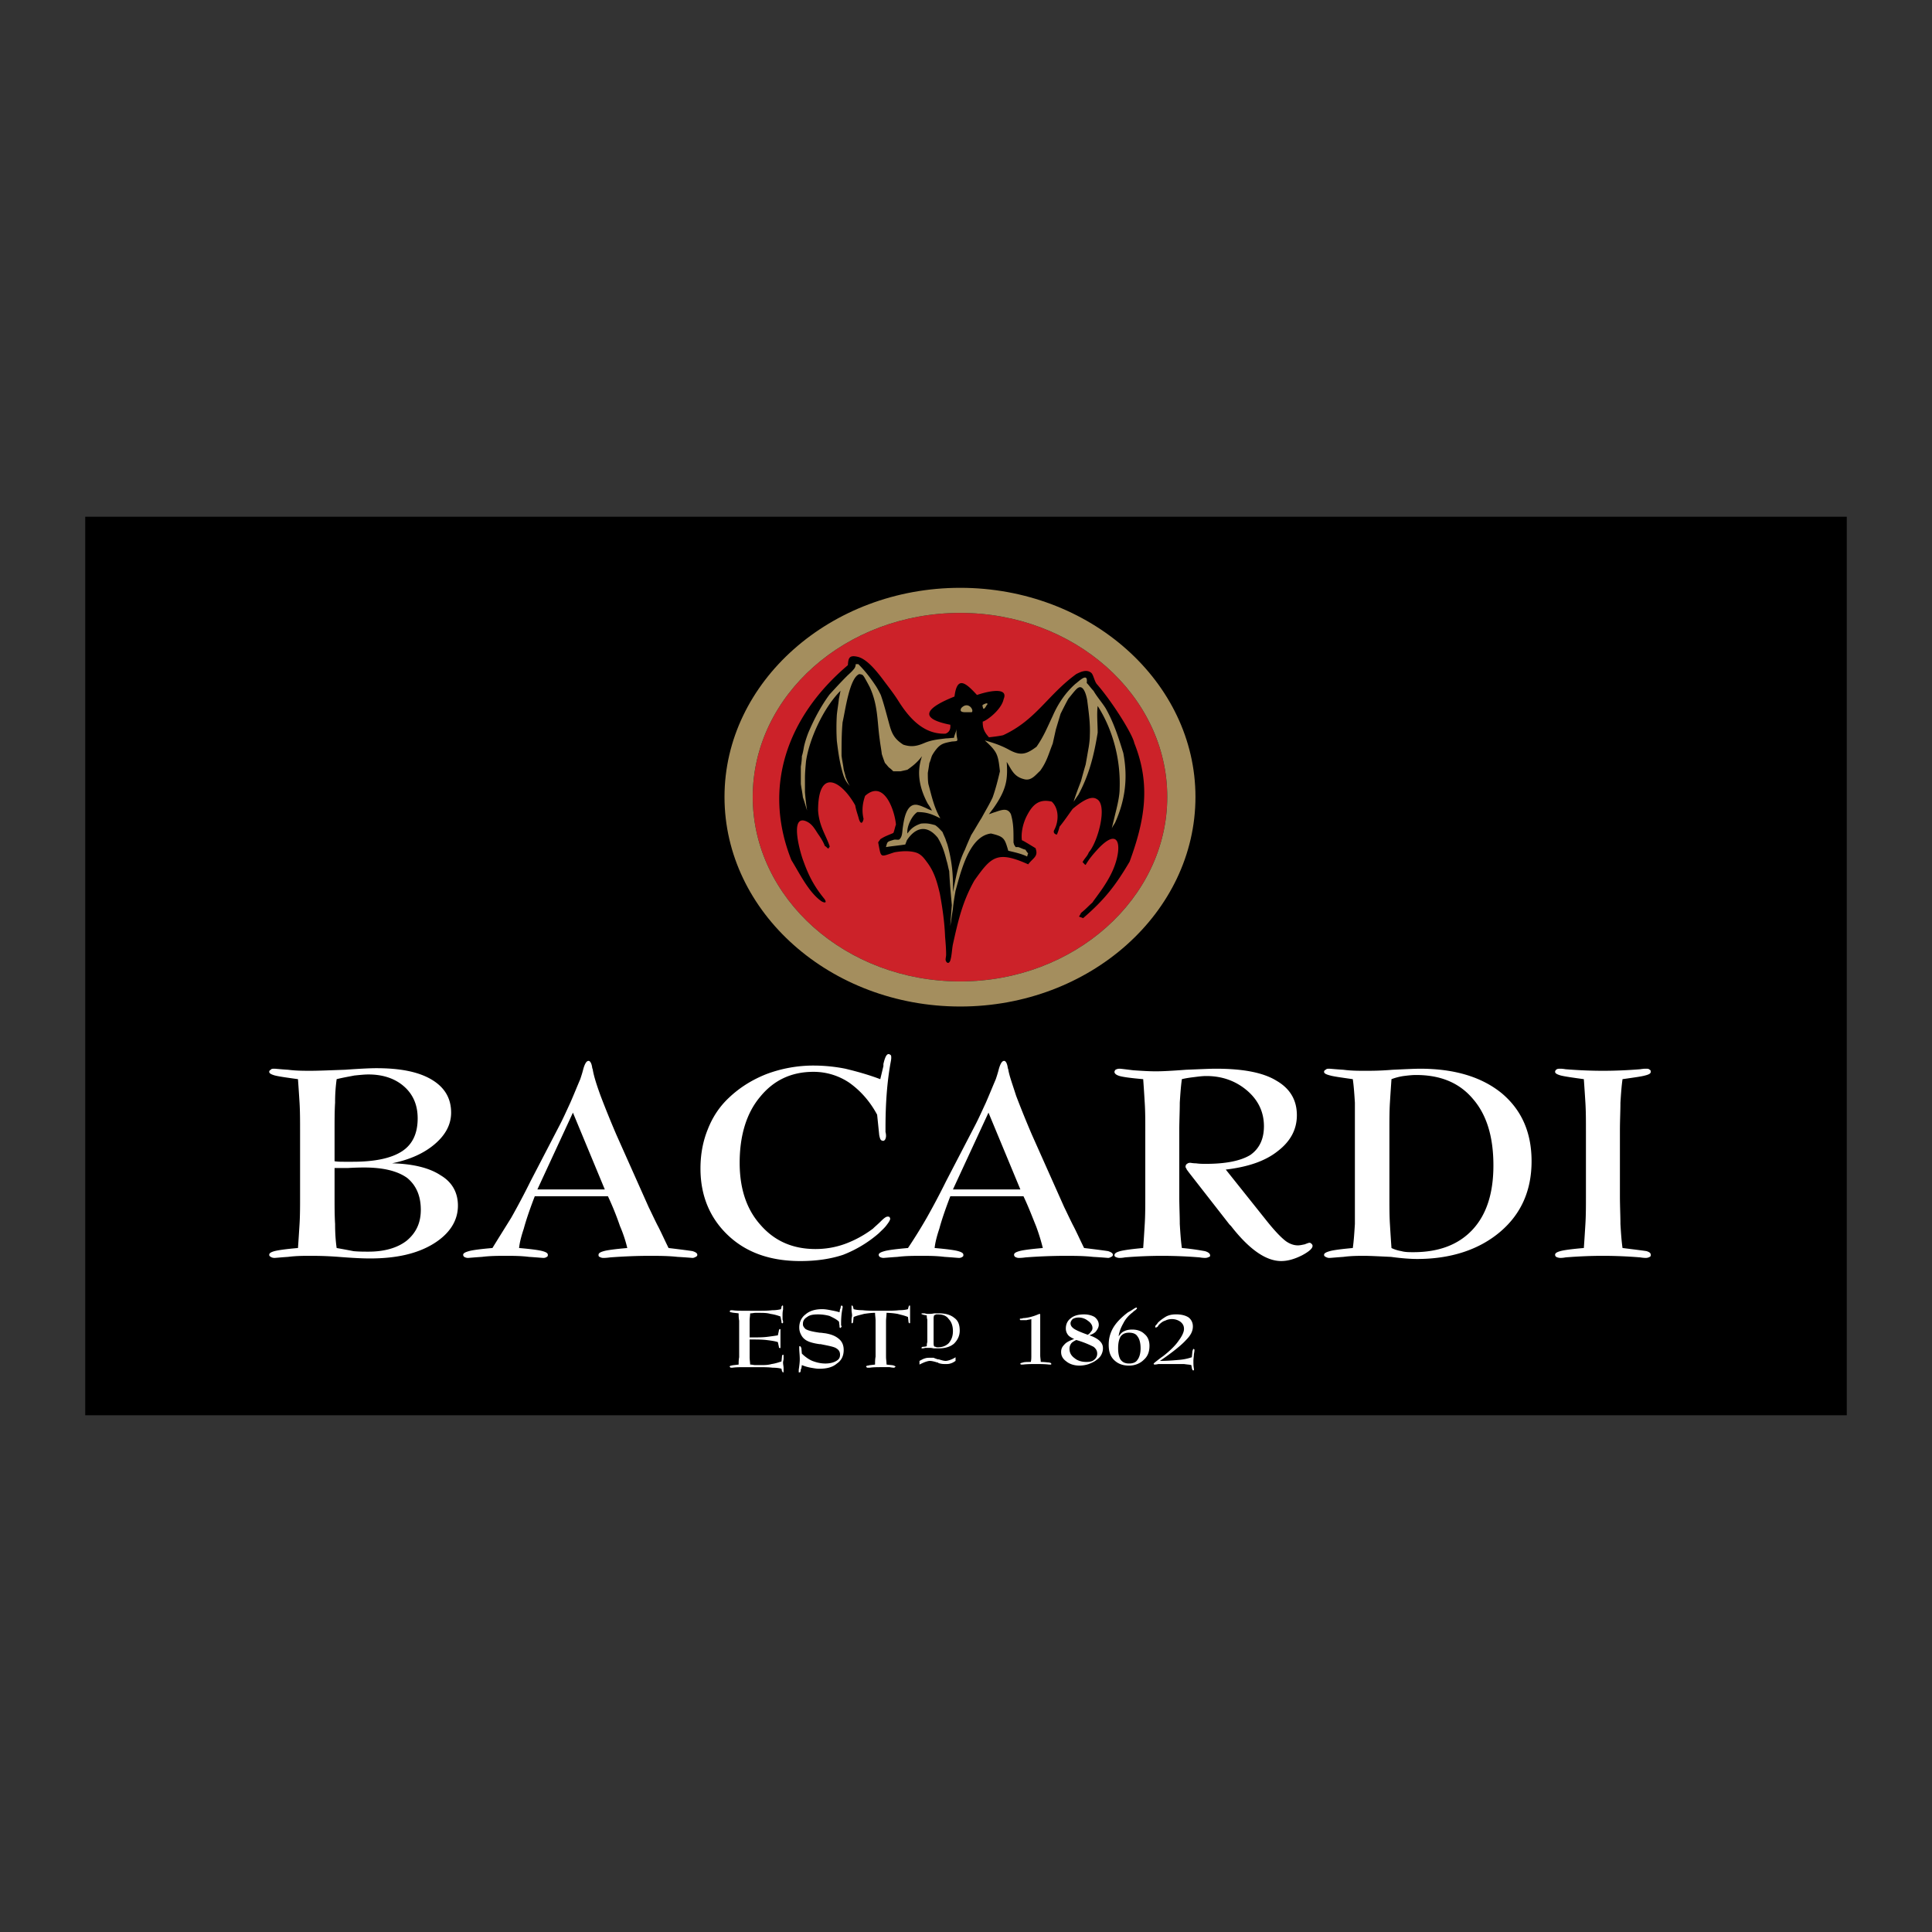
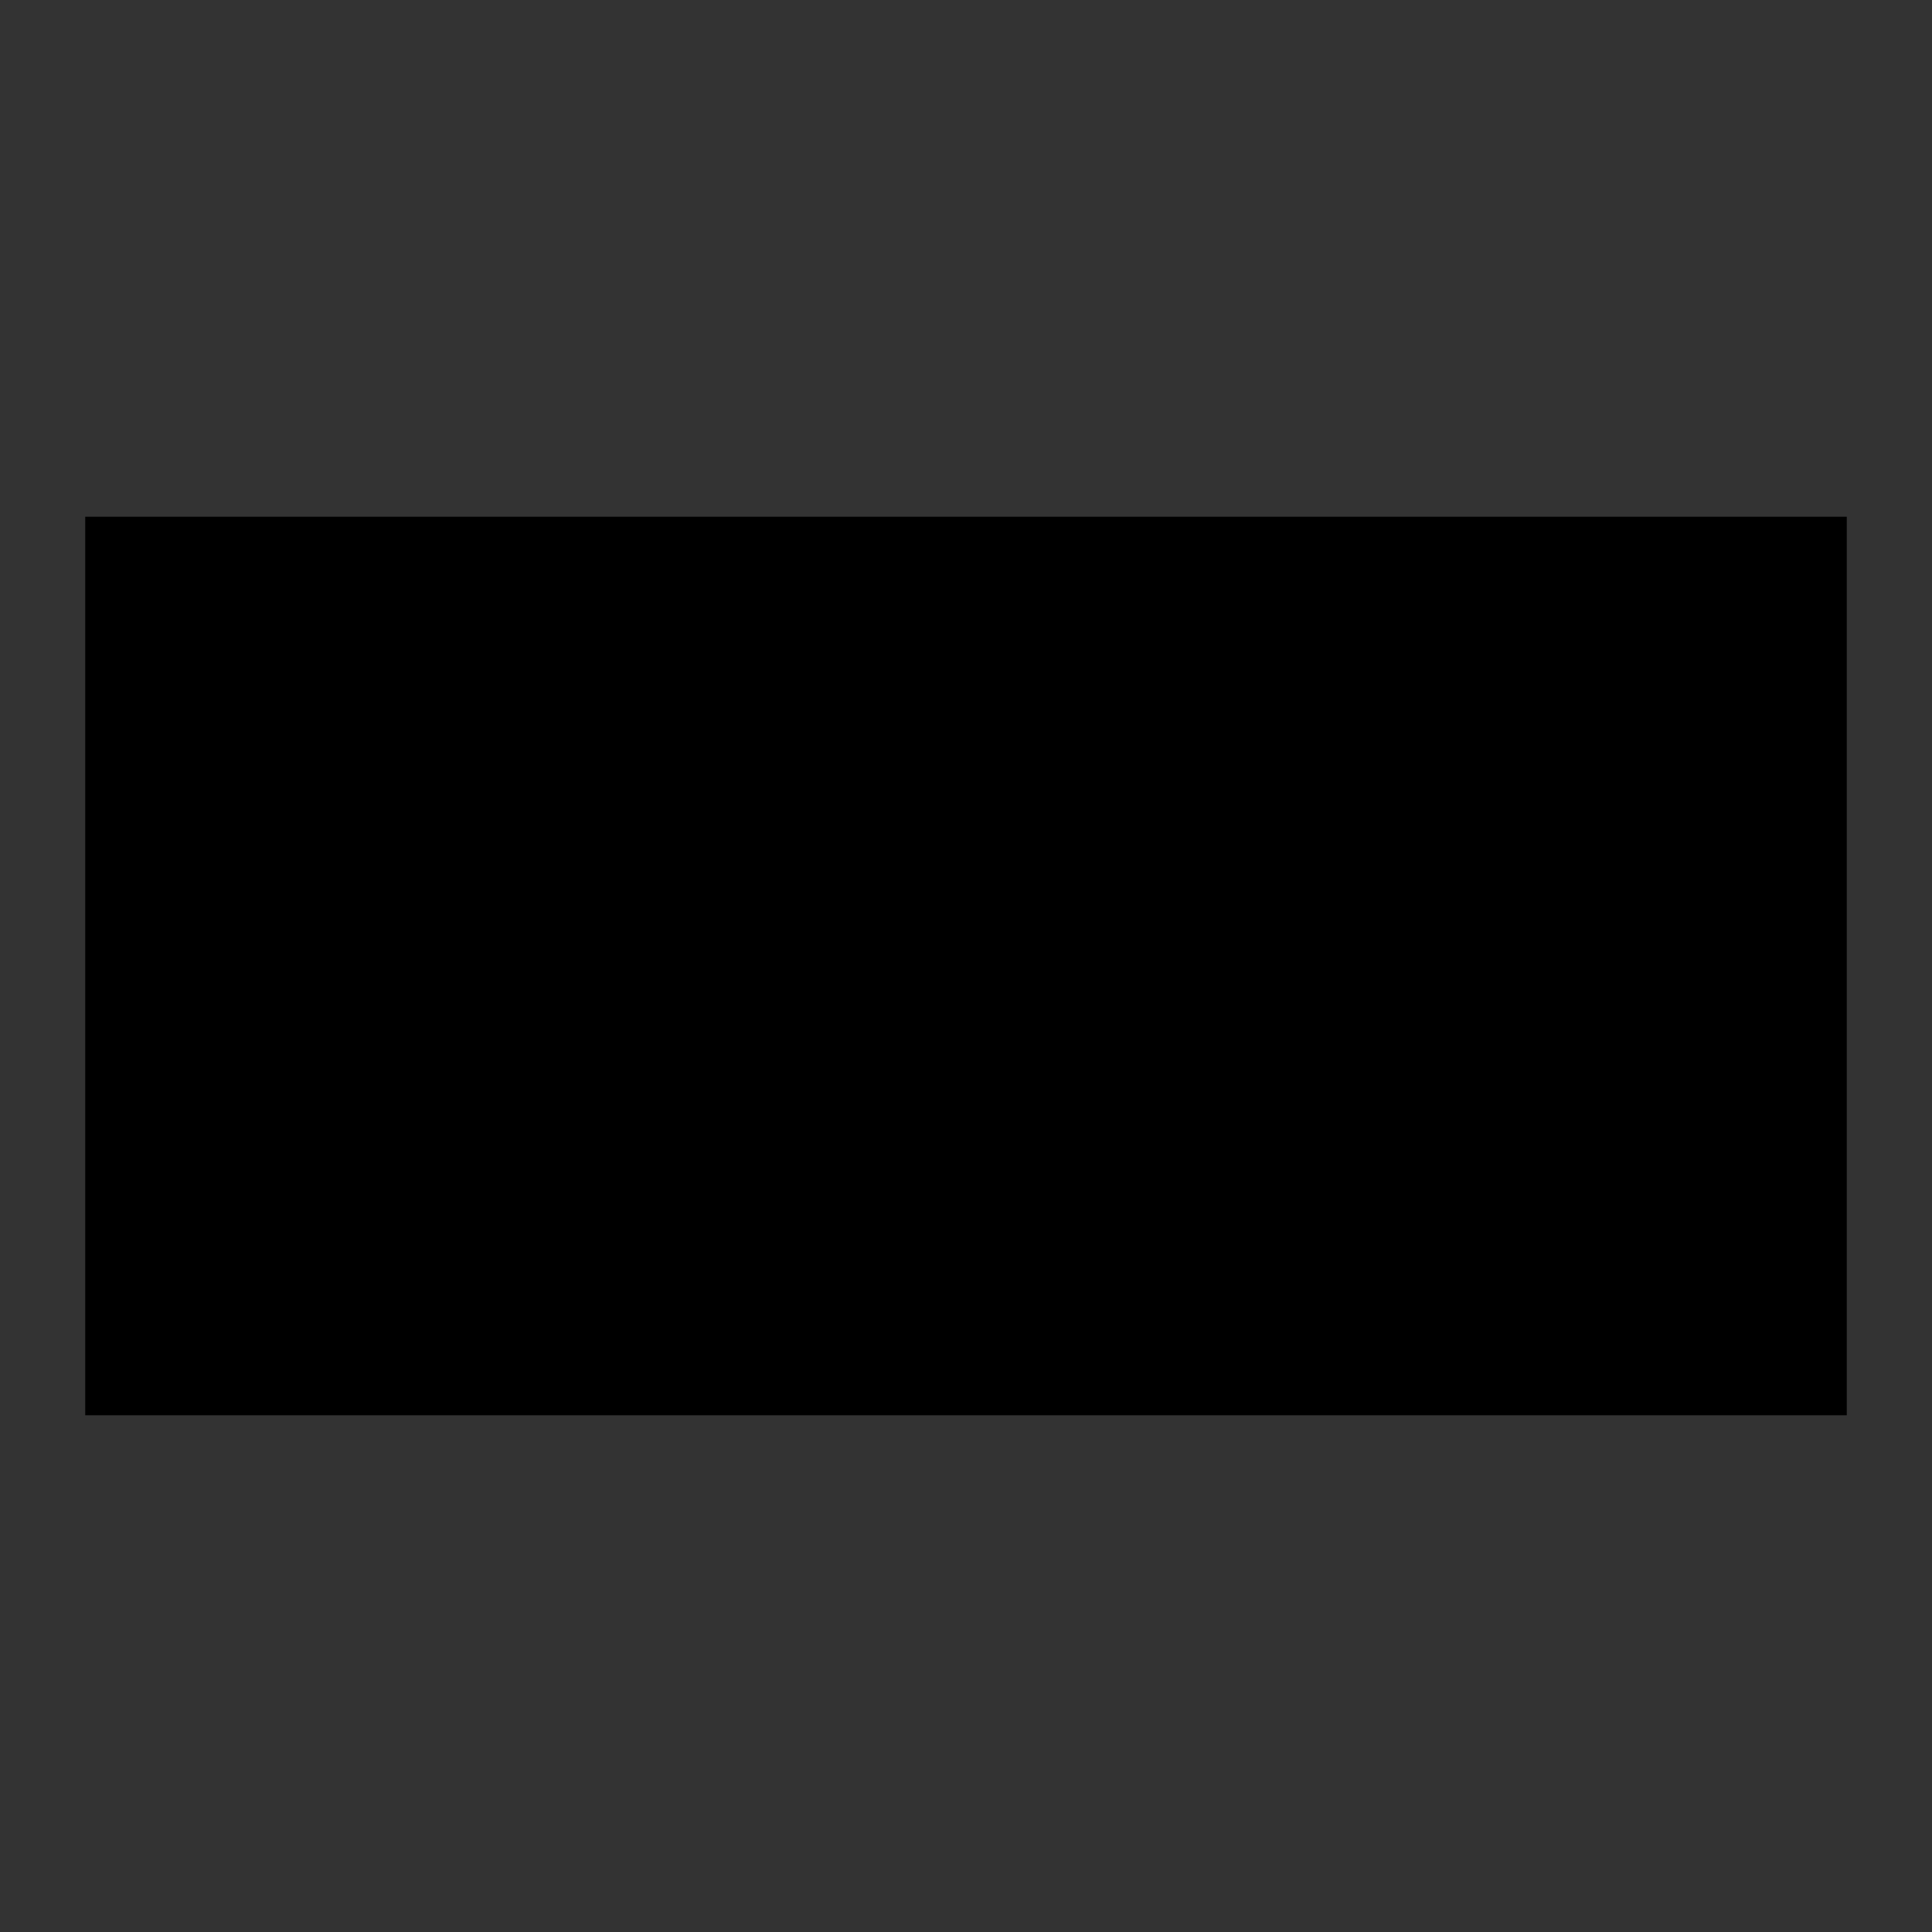
<svg xmlns="http://www.w3.org/2000/svg" width="2500" height="2500" viewBox="0 0 192.756 192.756">
  <rect x="0" y="0" width="192.756" height="192.756" fill="#333333" stroke="none" />
  <g fill-rule="evenodd" clip-rule="evenodd">
    <path fill="#fff" fill-opacity="0" d="M0 0h192.756v192.756H0V0z" />
    <path d="M8.504 141.201V51.555h175.748v89.646H8.504z" />
-     <path d="M95.804 61.15c11.37 0 20.653 8.24 20.653 18.357s-9.283 18.41-20.653 18.41c-11.421 0-20.704-8.292-20.704-18.41S84.383 61.15 95.804 61.15z" fill="#cc2229" />
-     <path d="M95.804 58.647c12.934 0 23.467 9.387 23.467 20.86 0 11.525-10.533 20.913-23.467 20.913s-23.52-9.387-23.52-20.913c0-11.473 10.587-20.86 23.52-20.86zm0 2.503c11.37 0 20.653 8.24 20.653 18.357s-9.283 18.41-20.653 18.41c-11.421 0-20.704-8.292-20.704-18.41S84.383 61.15 95.804 61.15z" fill="#a48e5e" />
-     <path d="M78.959 85.817c-2.868-7.196-.521-14.237 5.632-19.452.052-.678.104-1.043.991-.834.835.208 1.721 1.199 2.608 2.398.469.626 1.042 1.356 1.46 2.034.991 1.564 2.451 3.337 4.694 3.233.261-.104.521-.313.469-.887-3.442-.678-2.19-1.773.417-2.816.26-2.086 1.095-1.408 2.242-.156 1.564-.521 3.129-.678 2.66.417-.209 1.043-1.668 2.139-2.086 2.243 0 .521.053.938.625 1.564.418-.052.939-.104 1.408-.208 3.287-1.512 4.434-4.016 7.301-6.102.418-.209 1.045-.521 1.514-.104.209.209.312.887.574 1.147 1.615 1.877 3.545 5.006 3.701 5.841 1.67 4.172 1.043 7.718-.469 11.838-1.355 2.295-2.451 3.755-4.641 5.633-.574-.261-.418 0-.209-.521.469-.365.73-.678 1.146-1.043.365-.573 1.67-2.086 2.242-3.755.68-1.929.418-3.807-1.668-1.617-.521.574-.887.991-1.252 1.617-.104 0-.209-.208-.312-.261.209-.417.469-.574.625-.991.887-.991 1.93-4.746.783-5.319-.418-.261-1.096-.104-2.398.991-.418.573-.836 1.199-1.305 1.773a4.686 4.686 0 0 1-.26.782c-.209 0-.418-.208-.262-.469.469-.887.469-2.138-.26-2.816-1.305-.313-1.93.365-2.451 1.356-.418.782-.627 1.773-.523 2.503.105 0 1.252.73 1.357.782.312.834-.209.938-.73 1.616-3.129-1.408-3.703-.73-5.371 1.617-1.2 2.138-1.617 4.016-2.139 6.363-.104.521-.104 1.095-.261 1.617-.157.417-.417.208-.469-.052 0-.208.052-.365.052-.521 0-.626-.052-1.199-.104-1.825-.052-1.408-.261-2.869-.521-4.276-.261-1.096-.522-2.086-1.2-3.025-.312-.417-.573-.834-1.095-1.043-.574-.208-1.408-.208-2.243-.052-1.46.469-1.303.626-1.616-.991.052-.104.156-.208.208-.313.469-.313.834-.417 1.304-.626.104-.208.157-.573.261-.834-.104-1.304-1.147-4.59-3.077-2.869-.311.886-.311 1.616-.154 2.293-.104.522-.313.522-.47 0-.104-.417-.261-.782-.365-1.355-1.408-2.503-3.702-3.755-3.702.521.104 1.564.782 2.451 1.147 3.546.052.104-.104.157-.104.261-.156-.052-.208-.208-.365-.261-.157-.417-.417-.834-.678-1.199-.313-.469-.574-.991-1.147-1.252-1.721-.782-.678 3.025-.313 3.964.522 1.46 1.096 2.555 2.086 3.755.156.208.261.521-.261.261-1.304-.887-2.243-2.869-3.026-4.121z" />
-     <path d="M80.524 80.863c-.156-.47-.261-.887-.417-1.304-.052-.47-.157-.938-.208-1.356v-1.721c.052-.312.104-.678.104-1.043.104-.313.156-.626.209-.938.104-.47.261-.939.417-1.356.574-1.355 1.252-2.659 2.138-3.859.574-.625 1.095-1.2 1.721-1.825.208-.208.47-.417.678-.678a.747.747 0 0 0 .208-.521h.261c.678.678 1.2 1.356 1.721 2.138.208.313.365.626.521.939.313.886.574 1.93.834 2.868.261.991.521 1.513 1.408 2.086.782.261 1.356.157 2.086-.156.73-.313 1.356-.365 2.19-.469.261 0 .522-.052.783-.052.052-.313.208-.574.26-.887-.104 1.2.47 1.2-.469 1.252-.783.156-1.096.208-1.565.782a4.28 4.28 0 0 0-.417.626c-.104.261-.157.522-.261.73-.052.365-.104.678-.157.991 0 .365 0 .73.052 1.095.313 1.147.574 2.399 1.2 3.442-.834-.417-1.356-.626-2.295-.626-.574.365-1.095 1.513-.991 2.139.365-.522.73-.783 1.356-.991.574-.052.834 0 1.408.156.313.209.47.417.73.678.104.26.208.469.313.73.052.208.156.417.208.626.417 1.512.574 2.973.521 4.641.313-1.46.521-2.868 1.2-4.224.208-.521.417-.991.626-1.46.366-.573.678-1.147 1.043-1.721.363-.678.781-1.356 1.094-2.034.314-.887.521-1.721.73-2.608-.104-.886-.156-1.512-.521-2.034-.209-.313-.521-.626-.99-1.043.781.208 1.564.47 2.346.886 1.201.678 1.773.522 2.816-.26.73-1.043 1.096-1.982 1.617-3.077.521-1.2 1.252-2.294 2.242-3.181.365-.261 1.305-1.251 1.148-.104.26.261.416.522.678.783.365.625.834 1.147 1.199 1.721.834 1.46 1.303 2.973 1.773 4.485.469 2.451.207 4.694-.836 6.988a4.84 4.84 0 0 0-.312.521c.156-.625.312-1.304.469-1.929.158-.678.314-1.408.314-2.034.104-2.816-.627-5.789-2.191-8.24-.104.835 0 1.826 0 2.66-.365 2.242-.834 4.172-1.93 6.206-.156.208-.312.469-.469.678.209-.678.469-1.355.73-2.034.156-.574.312-1.147.469-1.669.105-.574.209-1.2.312-1.773.053-.365.105-.73.105-1.147.051-1.199-.105-2.243-.262-3.494-.051-.313-.312-1.564-.887-1.252-.209.104-.521.522-.99 1.096-.262.469-.521.991-.781 1.512-.158.521-.314 1.043-.471 1.564l-.312 1.408c-.418 1.043-.574 1.773-1.252 2.711-.469.417-.887 1.043-1.617.835-1.043-.261-1.25-.991-1.721-1.721.053.73.053 1.356-.051 1.93-.158.834-.523 1.617-1.252 2.66-.156.208-.312.417-.471.625.209-.052.418-.156.627-.208.73-.261 1.252-.417 1.564.208.26.887.26 1.617.26 2.503v.313c0 .052.053.156.053.208.053.104.104.156.156.261h.262c.209.052.469.209.729.261.053.104.158.261.262.365-.053.104-.053.156-.104.312-.523-.26-1.201-.417-1.879-.573-.365-1.252-.416-1.408-1.721-1.721-1.824.208-2.66 2.764-3.077 4.067a69.842 69.842 0 0 0-.469 1.669c-.104.626-.208 1.199-.261 1.825-.104.574-.156 1.095-.261 1.669.052-.73.104-1.408.157-2.086-.104-1.147-.209-2.294-.261-3.39-.104-.365-.157-.73-.261-1.043-.208-.834-.417-1.512-.886-2.294-1.147-1.408-2.295-.939-3.077.261-.052.156-.104.261-.156.417-.626.104-1.304.156-1.93.261.156-.574.104-.521.782-.73.208-.052.469.053.574-.052.261-.261.261-.626.313-1.095.104-.678.312-2.712 1.616-2.294.209.052.417.156.678.261.208.104.417.208.626.261a4.773 4.773 0 0 0-.417-.678c-.834-1.564-1.147-3.129-.573-4.746-.47.626-.939.991-1.46 1.356-.208.052-.469.104-.678.156h-.73c-.157-.156-.261-.26-.417-.365-.156-.156-.26-.313-.417-.47a17.006 17.006 0 0 1-.312-.886c-.052-.47-.157-.991-.209-1.46-.261-1.825-.156-3.39-.991-5.215a23.02 23.02 0 0 0-.574-1.043c-.156-.208-.156-.208-.469-.261-.991.365-1.408 3.703-1.669 4.798-.104 1.095-.104 2.19-.104 3.337.052.469.156.887.208 1.356.052.261.156.521.208.834 0 0 .052.052.052.104.104.261.209.522.365.73-.573-.574-.678-1.147-.886-1.93-.208-.887-.313-1.721-.417-2.555a21.8 21.8 0 0 1 0-2.608c.052-.521.157-1.095.209-1.616l.156-.782c-1.721 1.721-3.129 4.85-3.442 7.04-.052.574-.104 1.147-.104 1.669v1.408c.057.625.108 1.198.213 1.824zm17.992-10.587c-.104.052-.26.521-.416.417-.053-.157-.105-.313-.053-.365 0 .001.521-.312.469-.052zm-2.607.366c.678-.73 1.304.208 1.043.417h-.365c-.366 0-.939.052-.678-.417z" fill="#a48e5e" />
-     <path d="M29.938 112.779c0-.991 0-1.877-.052-2.764-.052-.835-.104-1.617-.157-2.347-1.147-.157-1.877-.262-2.294-.365-.365-.104-.574-.209-.574-.365 0-.104.052-.156.157-.209.052-.104.208-.104.365-.104.104 0 .521.052 1.356.104.782.104 1.564.104 2.242.104.834 0 1.981-.052 3.442-.104 1.46-.104 2.503-.156 3.129-.156 2.398 0 4.224.365 5.527 1.147 1.304.782 1.93 1.878 1.93 3.286 0 1.146-.521 2.189-1.616 3.129-1.095.938-2.504 1.564-4.276 1.929 2.138.053 3.754.47 4.85 1.2 1.147.678 1.721 1.721 1.721 3.024 0 1.513-.834 2.816-2.451 3.808-1.617.99-3.703 1.46-6.31 1.46-.783 0-1.825-.053-3.129-.157-1.356-.104-2.294-.104-2.868-.104-.678 0-1.356 0-2.19.104-.783.053-1.252.104-1.356.104-.156 0-.312-.052-.365-.104-.104-.052-.157-.104-.157-.208 0-.157.157-.261.521-.365.417-.104 1.147-.208 2.347-.312.052-.73.104-1.565.157-2.399.052-.887.052-1.772.052-2.816v-6.52h-.001zm3.65 11.735c.574.104 1.147.208 1.669.312.521.052 1.043.052 1.512.052 1.564 0 2.869-.364 3.807-1.095.938-.782 1.408-1.773 1.408-3.077 0-1.408-.47-2.451-1.356-3.181-.938-.679-2.347-1.043-4.276-1.043-.208 0-.782 0-1.668.052H33.38v2.764c0 1.044 0 1.982.052 2.816 0 .887.052 1.669.156 2.4zm-.208-11.735v3.077c.313.052.625.052.938.052h.887c2.243 0 3.859-.364 4.902-1.043 1.043-.678 1.564-1.772 1.564-3.285 0-1.356-.469-2.399-1.356-3.182s-2.086-1.199-3.546-1.199c-.417 0-.886.053-1.408.104-.521.104-1.147.208-1.773.365a16.649 16.649 0 0 0-.156 2.347c-.052.835-.052 1.773-.052 2.764zm20.234 5.894h6.728l-3.181-7.666-3.547 7.666zm-.26.678c-.522 1.355-.887 2.451-1.096 3.233-.261.782-.417 1.408-.469 1.93 1.2.104 1.981.208 2.347.312s.521.208.521.365c0 .104 0 .156-.104.208-.052.053-.209.104-.313.104-.157 0-.626-.052-1.46-.104-.834-.104-1.564-.104-2.294-.104-.782 0-1.564 0-2.399.104-.834.053-1.304.104-1.408.104a.756.756 0 0 1-.365-.104c-.052-.052-.104-.104-.104-.208 0-.157.208-.261.574-.365.365-.104 1.147-.208 2.347-.312.574-.939 1.199-1.93 1.877-3.025a76.364 76.364 0 0 0 1.93-3.65l2.816-5.424c.417-.782.782-1.616 1.147-2.398.365-.835.678-1.617.991-2.347.104-.313.208-.626.312-1.043.156-.521.312-.783.521-.783.156 0 .313.262.365.73.052.104.052.156.052.156.104.626.365 1.461.783 2.608.417 1.095.938 2.398 1.564 3.858l3.233 7.249c.209.417.47.991.835 1.722.365.678.73 1.512 1.147 2.347 1.303.156 2.086.261 2.398.312.313.104.469.208.469.365 0 .104-.052.156-.156.208-.104.053-.208.104-.313.104-.052 0-.573-.052-1.512-.104-.939-.104-1.877-.104-2.816-.104-1.199 0-2.503.052-3.911.156-.365.052-.574.052-.678.052-.156 0-.26-.052-.365-.104-.104-.052-.104-.104-.104-.208 0-.157.156-.261.521-.365.365-.104 1.147-.208 2.347-.312a13.333 13.333 0 0 0-.73-2.19 29.424 29.424 0 0 0-1.199-2.973h-7.301zm34.471-11.682l.313-1.304v-.209c.156-.678.313-.991.521-.991.052 0 .156.053.208.104s.052.156.052.261c0 .053 0 .156-.052.417-.365 1.982-.521 4.173-.521 6.571v.417c.052.209.052.313.052.418a.748.748 0 0 1-.104.364c-.052.053-.104.104-.156.104-.156 0-.208-.052-.261-.104-.052-.052-.104-.208-.156-.469l-.209-2.034c-.73-1.356-1.669-2.398-2.764-3.181a6.357 6.357 0 0 0-3.599-1.096c-2.19 0-3.963.834-5.319 2.504-1.356 1.616-2.034 3.858-2.034 6.57 0 2.556.678 4.642 2.086 6.206 1.409 1.616 3.234 2.399 5.476 2.399.991 0 1.982-.157 2.973-.521.991-.365 1.93-.887 2.764-1.513.208-.209.469-.417.782-.73.313-.312.521-.47.678-.47.053 0 .156 0 .208.053 0 .052.052.104.052.156 0 .104-.104.312-.312.574-.209.312-.521.573-.834.886a12.155 12.155 0 0 1-3.546 2.139c-1.252.417-2.66.626-4.276.626-2.973 0-5.372-.835-7.197-2.556s-2.764-3.964-2.764-6.676c0-1.46.261-2.764.73-3.911.469-1.199 1.147-2.242 2.086-3.129 1.095-1.043 2.347-1.825 3.807-2.398a13.361 13.361 0 0 1 4.642-.835c1.043 0 2.138.104 3.181.313 1.094.263 2.242.575 3.493 1.045zm7.249 11.004h6.729l-3.182-7.666-3.547 7.666zm-.261.678c-.521 1.355-.887 2.451-1.095 3.233-.261.782-.417 1.408-.47 1.93 1.2.104 1.982.208 2.347.312s.521.208.521.365c0 .104 0 .156-.104.208-.052.053-.208.104-.313.104-.156 0-.625-.052-1.46-.104-.834-.104-1.564-.104-2.295-.104-.782 0-1.564 0-2.398.104-.835.053-1.304.104-1.408.104a.756.756 0 0 1-.365-.104c-.052-.052-.104-.104-.104-.208 0-.157.208-.261.574-.365s1.147-.208 2.347-.312a51.873 51.873 0 0 0 1.877-3.025 75.505 75.505 0 0 0 1.929-3.65l2.817-5.424c.416-.782.781-1.616 1.146-2.398.365-.835.678-1.617.992-2.347.104-.313.207-.626.312-1.043.156-.521.312-.783.521-.783.156 0 .312.262.365.73.051.104.051.156.051.156.105.626.418 1.461.783 2.608a103.26 103.26 0 0 0 1.564 3.858l3.232 7.249c.209.417.471.991.836 1.722.363.678.729 1.512 1.146 2.347 1.305.156 2.086.261 2.398.312.312.104.471.208.471.365 0 .104-.053.156-.158.208-.104.053-.207.104-.312.104-.051 0-.572-.052-1.512-.104-.939-.104-1.877-.104-2.816-.104a53.38 53.38 0 0 0-3.912.156c-.365.052-.572.052-.678.052-.156 0-.26-.052-.365-.104-.051-.052-.104-.104-.104-.208 0-.157.156-.261.521-.365s1.146-.208 2.348-.312a19.694 19.694 0 0 0-.678-2.19c-.365-.887-.73-1.878-1.252-2.973h-7.299zm19.453-6.52c0-.99 0-1.929-.053-2.764a170.62 170.62 0 0 0-.156-2.398c-1.199-.104-1.98-.209-2.346-.313-.365-.104-.521-.261-.521-.417 0-.052.051-.156.104-.209a.81.81 0 0 1 .418-.104c.104 0 .521.052 1.355.156.781.052 1.564.104 2.242.104s1.67-.053 3.025-.157c1.355-.052 2.346-.104 2.973-.104 2.658 0 4.693.365 6.049 1.199 1.355.782 2.033 1.93 2.033 3.441 0 1.408-.625 2.607-1.93 3.599-1.25.991-2.973 1.564-5.162 1.825l4.119 5.163c.836 1.043 1.461 1.669 1.879 1.981.365.262.781.418 1.199.418.209 0 .416-.053.678-.104.26-.104.416-.156.469-.156.105 0 .156.052.209.104.053.052.104.104.104.208 0 .261-.365.573-1.043.938-.729.365-1.408.574-2.086.574-1.512 0-3.18-1.147-5.006-3.494l-.156-.156-4.068-5.216c-.104-.156-.209-.261-.209-.312-.051-.104-.104-.156-.104-.209 0-.156.053-.261.156-.312.053-.053.156-.104.312-.104.053 0 .262.052.574.052.365.053.678.053.99.053 2.035 0 3.494-.313 4.434-.887.887-.626 1.355-1.564 1.355-2.868 0-1.355-.521-2.556-1.668-3.546-1.096-.939-2.451-1.461-4.068-1.461-.418 0-.783.052-1.199.104-.418.052-.834.104-1.252.209-.104.729-.156 1.512-.209 2.347 0 .887-.051 1.825-.051 2.815v6.52c0 .991.051 1.93.051 2.764.053.887.105 1.669.209 2.399 1.199.104 1.982.261 2.295.312.365.104.521.261.521.417 0 .053 0 .156-.104.156a.748.748 0 0 1-.365.104c-.105 0-.262 0-.574-.052a47.027 47.027 0 0 0-3.703-.156 46.24 46.24 0 0 0-3.754.156c-.262.052-.471.052-.521.052a.81.81 0 0 1-.418-.104c-.053 0-.104-.104-.104-.156 0-.209.207-.312.572-.417.418-.104 1.148-.208 2.295-.312.053-.73.105-1.565.156-2.399.053-.887.053-1.772.053-2.764v-6.519h.001zm24.562 11.683c.314.156.678.261.992.312.365.104.781.104 1.199.104 2.502 0 4.484-.73 5.893-2.243 1.408-1.512 2.086-3.65 2.086-6.414 0-2.868-.678-5.059-2.033-6.623-1.355-1.616-3.234-2.398-5.686-2.398-.416 0-.834.052-1.252.104a5.807 5.807 0 0 0-1.199.313c-.051.729-.104 1.512-.156 2.347-.051.834-.051 1.772-.051 2.764v6.519c0 1.044 0 1.982.051 2.816.053.886.105 1.668.156 2.399zm-3.859 0c.105-.73.156-1.565.209-2.399v-9.335-2.764c-.053-.835-.104-1.617-.209-2.347-1.094-.157-1.877-.262-2.242-.365-.416-.104-.625-.209-.625-.365 0-.104.053-.156.156-.209.104-.104.209-.104.365-.104.104 0 .574.052 1.408.104.781.104 1.512.104 2.189.104.574 0 1.514 0 2.713-.104 1.199-.052 2.139-.104 2.764-.104 3.441 0 6.154.834 8.135 2.451 1.982 1.668 2.973 3.911 2.973 6.779 0 2.92-1.043 5.268-3.129 7.04-2.086 1.773-4.902 2.712-8.291 2.712-.574 0-1.461-.052-2.607-.209-1.148-.052-2.035-.104-2.66-.104-.627 0-1.305 0-2.086.104-.783.053-1.252.104-1.408.104s-.262-.052-.365-.104c-.104-.052-.156-.104-.156-.208 0-.157.209-.261.572-.365.364-.104 1.147-.208 2.294-.312zm23.26-11.735c0-.991 0-1.877-.053-2.764-.051-.835-.104-1.617-.156-2.347-1.146-.157-1.877-.262-2.295-.365-.363-.104-.572-.209-.572-.365 0-.104.051-.156.104-.209.105-.104.262-.104.418-.104.051 0 .209 0 .521.052 1.303.104 2.504.156 3.754.156 1.199 0 2.4-.052 3.703-.156.312-.052.469-.052.574-.052.156 0 .26 0 .365.104.104.053.104.104.104.209 0 .156-.156.261-.574.365-.365.104-1.146.208-2.242.365-.104.729-.156 1.512-.209 2.347 0 .834-.051 1.772-.051 2.764v6.519c0 1.044.051 1.982.051 2.816.053.887.105 1.669.209 2.399 1.252.156 2.086.261 2.398.312.314.104.418.208.418.365 0 .104 0 .156-.104.208a.748.748 0 0 1-.365.104c-.105 0-.262 0-.574-.052a46.001 46.001 0 0 0-3.703-.156c-1.25 0-2.451.052-3.754.156-.262.052-.471.052-.521.052a.997.997 0 0 1-.418-.104c-.053-.052-.104-.104-.104-.208 0-.157.156-.261.521-.365s1.146-.208 2.346-.312c.053-.73.105-1.565.156-2.399.053-.887.053-1.772.053-2.816v-6.519zM74.84 136.143c.208 0 .365.053.521.053h.521c.365 0 .73 0 1.096-.104.365-.053.678-.156.991-.261l.052-.521c0-.052 0-.104.052-.104 0 0 0-.052.052-.052l.052.052v.365c0 .104-.052.261-.052.365 0 .208.052.365.052.573v.365c0 .052-.052.052-.052.052s-.052 0-.052-.052c0 0 0-.052-.052-.052l-.052-.262c-.157-.052-.469-.104-.886-.104-.417-.053-.887-.053-1.461-.053h-1.355c-.417 0-.834 0-1.199.053h-.104c-.052 0-.104 0-.104-.053-.052 0-.052 0-.052-.052s.052-.104.156-.104c.156-.052.365-.052.73-.104 0-.208 0-.469.052-.729v-2.816-.834c-.052-.262-.052-.521-.052-.73-.365-.052-.574-.052-.73-.104-.104 0-.156-.052-.156-.104s0-.052.052-.052c0-.052.052-.052.104-.052h.104c.365.052.782.052 1.199.052h1.304c.574 0 1.043 0 1.46-.052.417 0 .678-.053.887-.104l.052-.209c0-.052 0-.104.052-.104 0-.052 0-.052.052-.052 0 0 .052 0 .052.052v.365c-.052.209-.052.418-.052.574v.417a.518.518 0 0 1 .052.208v.104l-.052.052c-.052 0-.052 0-.104-.052v-.104l-.104-.521a4.528 4.528 0 0 0-.991-.26c-.365-.104-.73-.104-1.147-.104h-.365c-.157 0-.313.052-.521.052 0 .209-.052.469-.052.73v1.668h.261c.521 0 .991 0 1.46-.052.417-.052.783-.104 1.096-.156l.104-.47c0-.052 0-.104.052-.104 0-.053 0-.053.052-.053 0 0 .052 0 .052.053v1.824s-.052 0-.052.053l-.052-.053c-.052 0-.052-.052-.052-.104l-.104-.47c-.313-.104-.73-.156-1.147-.209-.47-.052-.939-.052-1.513-.052h-.156v1.773c0 .261.049.521.049.729zM80.002 136.195l-.052.364c-.052 0-.052.053-.052.053 0 .209-.052.312-.104.312h-.104v-.104-.157c.052-.364.104-.729.104-1.042 0-.418-.053-.783-.053-1.096v-.104-.104h.053c.052 0 .052 0 .104.053 0 0 0 .052.052.104l.052.574c.313.312.678.574 1.043.729.417.157.835.261 1.304.261.47 0 .835-.104 1.096-.261.261-.155.365-.312.365-.625 0-.261-.104-.47-.365-.626-.209-.156-.783-.261-1.564-.418h-.104c-.73-.104-1.2-.26-1.46-.469-.208-.156-.313-.312-.417-.521s-.157-.417-.157-.678c0-.521.208-.991.626-1.304.417-.365.991-.521 1.669-.521.261 0 .573.052.834.104s.574.104.887.208l.052-.312s0-.053.052-.053c0-.208.052-.312.104-.312s.052 0 .052.052c.052 0 .052.053.052.053v.104c-.104.47-.156.991-.156 1.617v.104c0 .104.052.104.052.156s-.052.052-.052.104l-.052.052c-.052 0-.052-.052-.104-.052v-.156l-.052-.418c-.261-.261-.626-.417-.939-.573a4.353 4.353 0 0 0-1.147-.156c-.47 0-.835.052-1.096.261-.261.156-.417.365-.417.678 0 .104 0 .156.052.261.053.104.157.209.209.261.261.156.678.261 1.408.365.208 0 .417.052.521.052.625.104 1.043.261 1.408.573.312.262.469.626.469 1.096 0 .574-.208 1.043-.678 1.355-.417.365-.991.521-1.773.521-.261 0-.521-.052-.834-.104a4.413 4.413 0 0 1-.888-.261zM90.589 131.397c-.365-.156-.678-.209-1.043-.312a7.653 7.653 0 0 0-1.095-.104c0 .261-.052.573-.052.834v3.545c0 .262.052.521.052.782.365.053.625.053.73.104.104.053.156.053.156.104s-.052.052-.052.052c-.053.053-.053.053-.104.053 0 0-.157 0-.417-.053h-.834c-.365 0-.783 0-1.147.053h-.208c-.052 0-.104 0-.104-.053-.052 0-.052 0-.052-.052s.052-.104.208-.104c.104-.052.313-.052.678-.104 0-.261 0-.521.052-.782v-2.763-.834c0-.262-.052-.521-.052-.782-.365 0-.73.052-1.095.104-.365.104-.678.156-1.043.312l-.052.469c0 .053 0 .104-.052.104 0 .052 0 .052-.052.052 0 0-.052 0-.052-.052v-.104-.208c0-.157.052-.313.052-.417 0-.156-.052-.365-.052-.574v-.365c0-.052.052-.052.052-.052s.052 0 .052.052c0 0 .052.053.052.104l.052.209c.156.052.469.104.887.104.417.052.886.052 1.46.052h.73c.573 0 1.043 0 1.46-.052.417 0 .73-.053.887-.104l.052-.209c0-.052.052-.104.052-.104 0-.052 0-.052.052-.052 0 0 .052 0 .052.052v1.668c0 .052-.052.052-.052.052-.052 0-.052 0-.052-.052-.052 0-.052-.052-.052-.104l-.054-.469zM92.467 134.317c0-.104 0-.261.052-.417V132.18v-.521c-.052-.157-.052-.313-.052-.417-.208-.053-.365-.053-.417-.104-.052 0-.104 0-.104-.052v-.053h.313c.156.053.312.053.417.053s.313 0 .521-.053h.521c.626 0 1.147.156 1.513.469.365.262.521.679.521 1.252 0 .521-.208.938-.573 1.304-.365.313-.887.47-1.513.47h-.521c-.208-.053-.365-.053-.469-.053h-.365c-.156.053-.261.053-.261.053h-.104v-.053c0-.052 0-.052.104-.104.052-.001.208-.001.417-.054zm.73 0c.052.053.104.053.156.053.052.052.156.052.209.052.469 0 .834-.156 1.095-.417.261-.313.417-.678.417-1.199s-.156-.939-.417-1.2c-.208-.312-.573-.469-1.043-.469h-.208c-.104.052-.157.052-.208.104-.052.104-.052.26-.052.417v2.241c0 .156-.001.314.051.418zM95.335 135.413v.364c-.156.104-.313.209-.521.261-.157.053-.313.053-.469.053-.209 0-.417 0-.73-.104 0-.052-.052-.052-.052-.052h-.053c-.312-.104-.573-.157-.729-.157-.157 0-.313.053-.47.104a5.187 5.187 0 0 0-.574.261v-.365c.208-.104.365-.208.574-.26.157-.053.313-.053.47-.053h.365c.104.053.261.104.417.157h.104c.313.104.521.155.678.155.156 0 .312-.052.469-.104s.365-.155.521-.26zM103.783 134.474v.73c0 .261.053.47.053.678.416 0 .678.053.834.053.156.052.209.052.209.104v.104h-.105-.104c-.418-.052-.834-.052-1.303-.052-.471 0-.887 0-1.305.052h-.209c-.051-.052-.051-.052-.051-.104s.104-.052.26-.104c.156-.053.418-.053.781-.053.053-.208.053-.417.053-.678v-3.598c-.156.053-.312.053-.469.104h-.625c-.053-.052-.053-.052-.053-.104s.053-.052.207-.052c.105-.053.209-.053.262-.053.521-.052.99-.208 1.355-.364.053 0 .105-.052.105-.052.051 0 .051 0 .104.052v3.337h.001zM107.381 133.691c-.207.104-.416.209-.521.365a.882.882 0 0 0-.156.521c0 .365.156.679.521.939.314.26.73.364 1.148.364.365 0 .625-.052.781-.208.209-.156.314-.365.314-.626s-.105-.47-.365-.678c-.314-.155-.835-.416-1.722-.677zm1.148-.52c.156-.104.26-.209.312-.313a.473.473 0 0 0 .156-.365c0-.261-.156-.521-.469-.729a1.457 1.457 0 0 0-.939-.313c-.209 0-.416.052-.572.156-.105.104-.209.261-.209.417 0 .209.104.365.312.522.21.155.679.363 1.409.625zm-1.355.416c-.262-.104-.521-.26-.627-.416a1.008 1.008 0 0 1-.209-.626c0-.418.158-.782.521-1.044.314-.26.783-.364 1.305-.364.418 0 .781.104 1.043.261.262.208.418.469.418.782 0 .208-.105.417-.262.626-.104.156-.365.312-.678.417.469.156.834.364 1.043.573s.312.417.312.73c0 .209-.051.417-.156.626-.104.208-.26.365-.469.521-.262.208-.521.312-.783.417a2.952 2.952 0 0 1-.938.156c-.521 0-.992-.156-1.305-.417-.365-.261-.521-.573-.521-.938 0-.313.105-.521.312-.73.211-.261.576-.417.994-.574zM111.555 134.526c0 .521.104.938.26 1.147.209.261.469.364.834.364s.678-.104.834-.364c.209-.261.314-.679.314-1.147 0-.521-.105-.939-.314-1.199-.156-.261-.469-.365-.834-.365s-.625.104-.834.365c-.157.26-.26.625-.26 1.199zm.05-1.199c.156-.209.314-.418.574-.521.209-.104.469-.156.781-.156.521 0 .939.156 1.252.469.314.261.471.678.471 1.147 0 .573-.156 1.043-.574 1.408-.365.364-.887.573-1.461.573-.678 0-1.146-.209-1.512-.573-.365-.365-.521-.835-.521-1.513 0-.626.156-1.199.469-1.721s.836-1.043 1.461-1.513c.209-.104.365-.208.521-.312s.26-.157.312-.157c0 0 .053 0 .053.053v.052l-.156.157c-.105.052-.209.156-.262.208-.416.313-.73.678-.938 1.095-.208.365-.417.834-.47 1.304zM115.727 135.777c.73 0 1.355-.052 1.93-.104a5.09 5.09 0 0 0 1.25-.261l.053-.521c0-.104.053-.209.053-.209 0-.052.053-.104.104-.104 0 0 0 .053.053.053v.104s0 .104-.053.364c0 .209-.051.47-.051.678 0 .261 0 .522.051.782v.157h-.104c-.053 0-.053-.104-.105-.209v-.052l-.051-.261c-.209-.053-.418-.053-.73-.104h-2.554c-.209.052-.365.052-.365.052-.053 0-.053 0-.105-.052v-.053s.105-.104.312-.261c.262-.208.471-.364.627-.469.73-.573 1.252-1.096 1.564-1.564.312-.417.521-.835.521-1.147s-.104-.521-.365-.73a1.446 1.446 0 0 0-.834-.261c-.262 0-.469.053-.678.157-.209.052-.418.208-.627.417 0 0-.051.052-.104.156-.105.104-.156.104-.209.104h-.053v-.053s0-.104.053-.156c.053-.052.156-.156.209-.261.26-.261.574-.47.834-.626.312-.156.627-.208.99-.208.521 0 .939.104 1.252.312.262.209.418.521.418.887 0 .47-.209.887-.678 1.355-.419.472-1.306 1.203-2.608 2.088z" fill="#fff" />
  </g>
</svg>